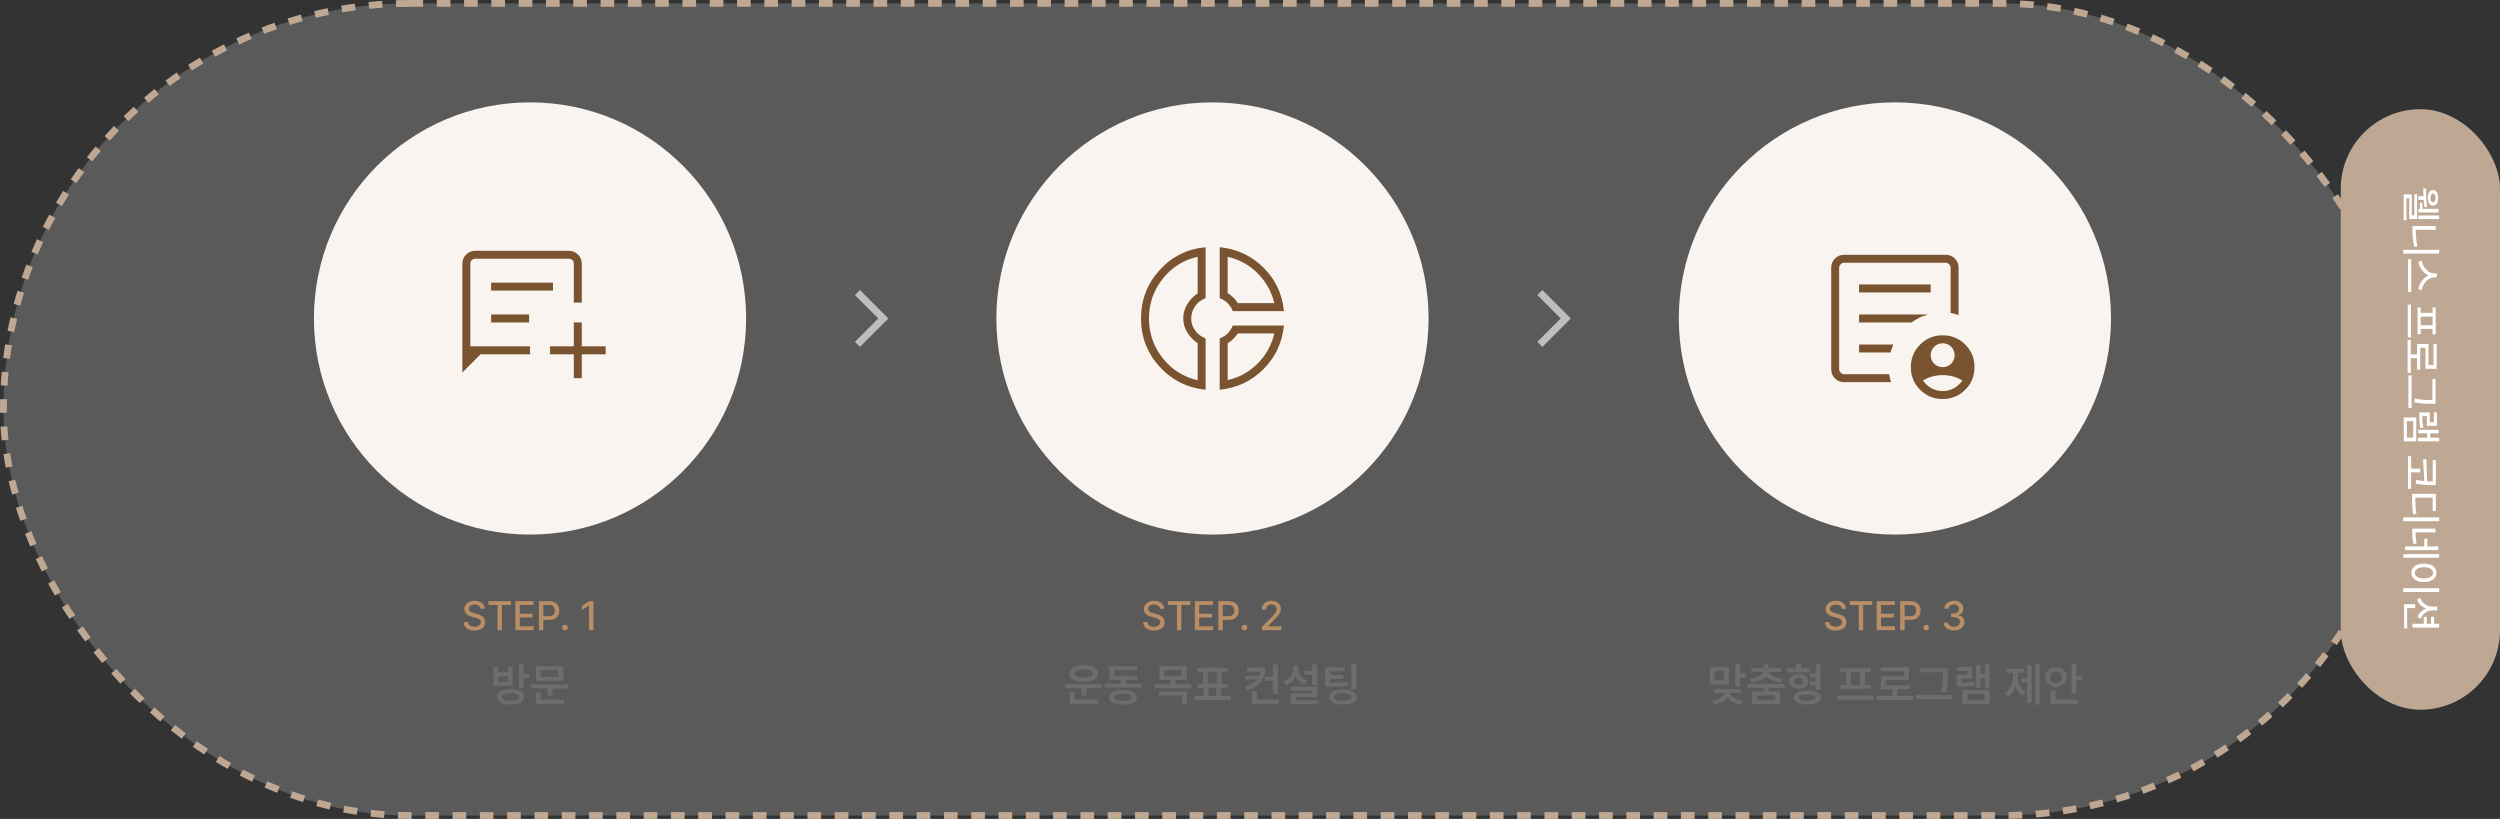
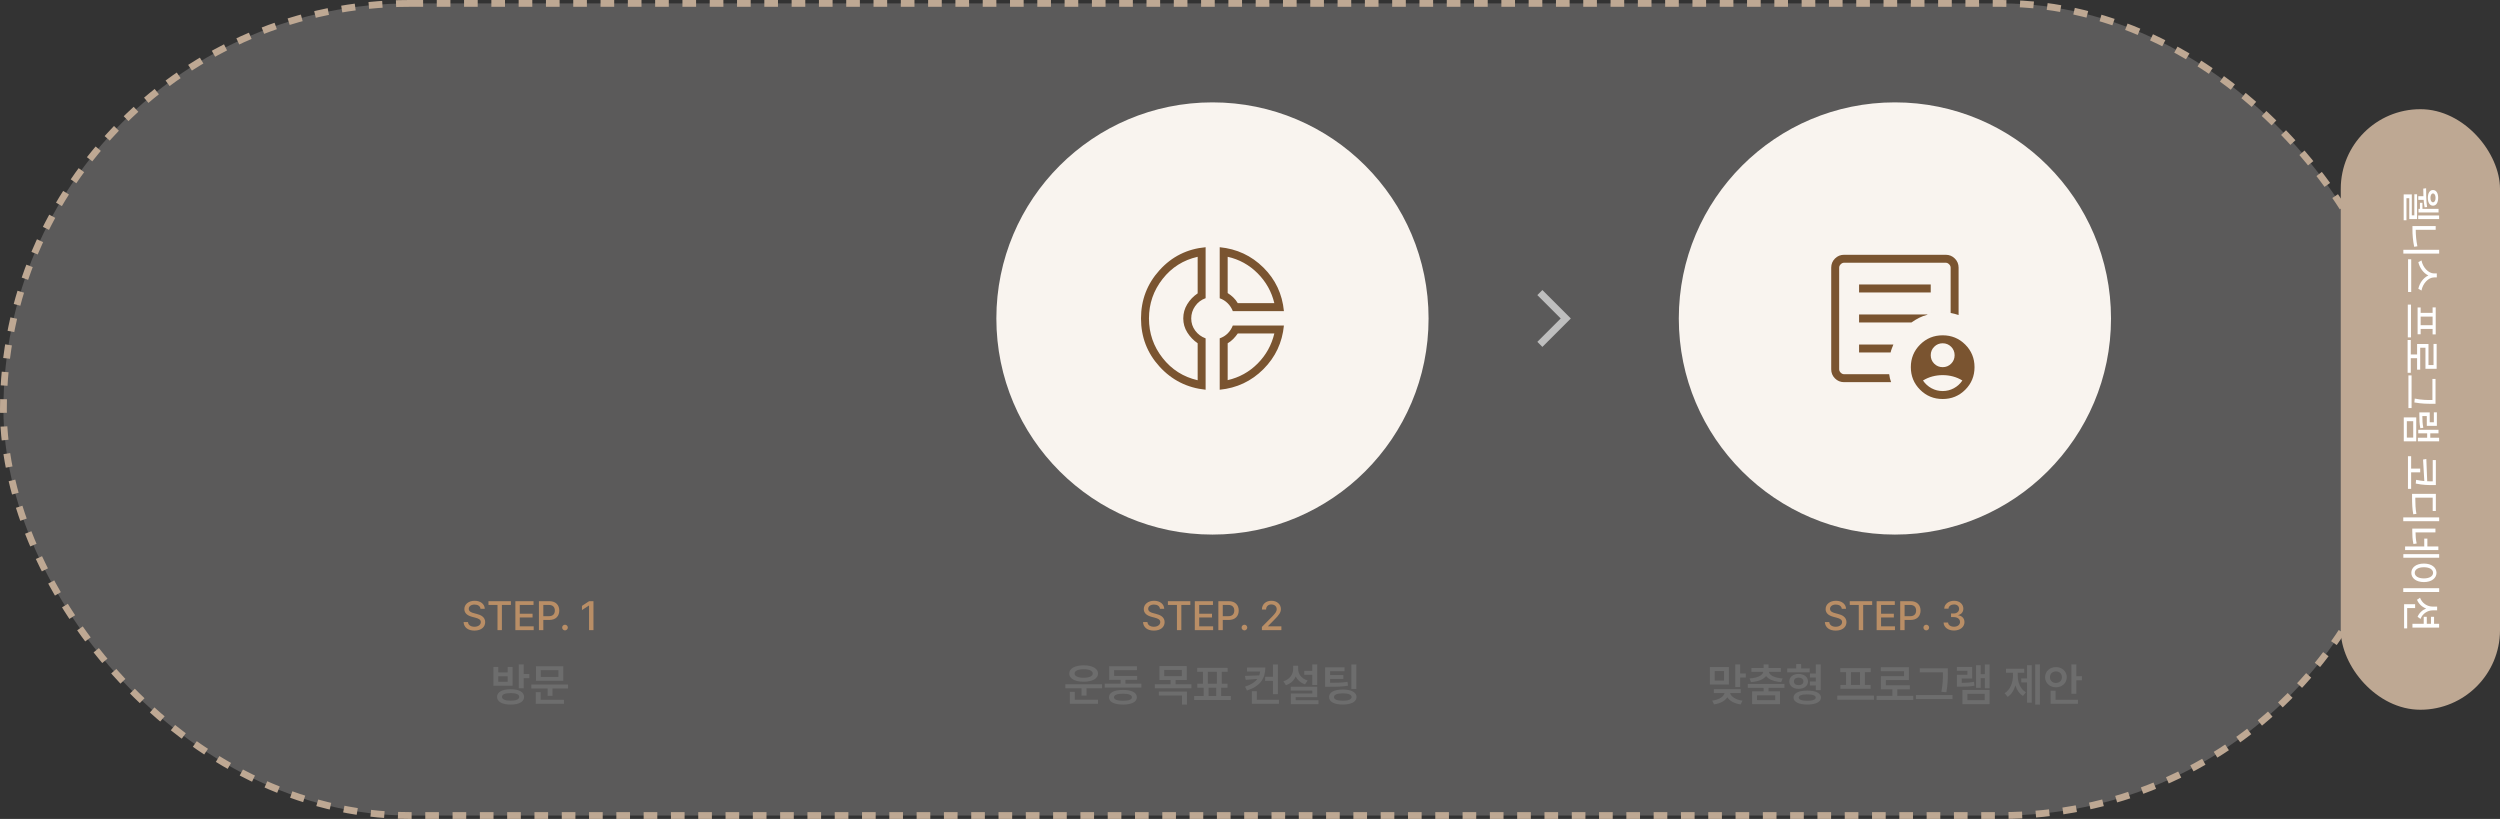
<svg xmlns="http://www.w3.org/2000/svg" width="1099" height="360" viewBox="0 0 1099 360" fill="none">
  <rect x="0" y="0" width="1099" height="360" fill="#333333" stroke="none" />
  <rect x="1.5" y="1.5" width="1057" height="357" rx="178.5" fill="#FBF8F6" fill-opacity="0.2" stroke="#BEA893" stroke-width="3" stroke-dasharray="6 6" />
-   <circle cx="233" cy="140" r="95" fill="#F9F4EF" />
  <mask id="mask0_237_5309" style="mask-type:alpha" maskUnits="userSpaceOnUse" x="191" y="98" width="84" height="84">
-     <rect x="191" y="98" width="84" height="84" fill="#D9D9D9" />
-   </mask>
+     </mask>
  <g mask="url(#mask0_237_5309)">
    <path d="M203.25 163.76V115.904C203.25 114.349 203.804 113.018 204.911 111.911C206.018 110.804 207.349 110.25 208.904 110.25H250.096C251.651 110.25 252.982 110.804 254.089 111.911C255.196 113.018 255.75 114.349 255.75 115.904V133.061C255.458 133.034 255.167 133.017 254.875 133.01C254.583 133.003 254.292 133 254 133C253.708 133 253.417 133.003 253.125 133.01C252.833 133.017 252.542 133.034 252.25 133.061V115.904C252.25 115.276 252.048 114.76 251.644 114.356C251.24 113.952 250.724 113.75 250.096 113.75H208.904C208.276 113.75 207.76 113.952 207.356 114.356C206.952 114.76 206.75 115.276 206.75 115.904V152.25H233.061C233.034 152.542 233.017 152.833 233.01 153.125C233.003 153.417 233 153.708 233 154C233 154.292 233.003 154.583 233.01 154.875C233.017 155.167 233.034 155.458 233.061 155.75H211.26L203.25 163.76ZM215.904 127.75H243.096V124.25H215.904V127.75ZM215.904 141.75H232.596V138.25H215.904V141.75ZM252.25 166.25V155.75H241.75V152.25H252.25V141.75H255.75V152.25H266.25V155.75H255.75V166.25H252.25Z" fill="#7A5430" />
  </g>
  <path d="M211.229 267.631C211.106 266.444 210.069 265.768 208.61 265.768C207.055 265.768 206.07 266.567 206.062 267.648C206.062 268.853 207.371 269.327 208.382 269.564L209.612 269.898C211.238 270.294 213.277 271.182 213.286 273.484C213.277 275.638 211.563 277.211 208.558 277.211C205.71 277.211 203.917 275.787 203.794 273.467H205.728C205.842 274.855 207.072 275.515 208.558 275.523C210.184 275.515 211.361 274.697 211.37 273.449C211.361 272.342 210.307 271.894 208.962 271.533L207.45 271.129C205.402 270.566 204.137 269.529 204.128 267.754C204.137 265.557 206.088 264.098 208.663 264.098C211.247 264.098 213.049 265.574 213.11 267.631H211.229ZM214.728 265.943V264.273H224.589V265.943H220.634V277H218.7V265.943H214.728ZM226.558 277V264.273H234.538V265.943H228.491V269.793H234.116V271.445H228.491V275.33H234.608V277H226.558ZM236.911 277V264.273H241.446C244.408 264.273 245.858 266.049 245.858 268.404C245.858 270.751 244.399 272.535 241.446 272.535H238.845V277H236.911ZM238.845 270.883H241.253C243.125 270.892 243.907 269.837 243.907 268.404C243.907 266.963 243.125 265.935 241.253 265.926H238.845V270.883ZM248.372 277.123C247.687 277.114 247.115 276.561 247.124 275.875C247.115 275.189 247.687 274.627 248.372 274.627C249.049 274.627 249.611 275.189 249.62 275.875C249.611 276.561 249.049 277.114 248.372 277.123ZM260.888 264.273V277H258.937V266.207H258.866L255.825 268.193V266.348L258.989 264.273H260.888Z" fill="#B98E66" />
  <path d="M224.484 302.98C228.146 302.98 230.393 304.221 230.402 306.34C230.393 308.488 228.146 309.729 224.484 309.738C220.793 309.729 218.508 308.488 218.508 306.34C218.508 304.221 220.793 302.98 224.484 302.98ZM216.906 301.438V293.195H219.055V295.578H223.176V293.195H225.324V301.438H216.906ZM219.055 299.719H223.176V297.277H219.055V299.719ZM220.676 306.34C220.676 307.434 222.062 308.029 224.484 308.02C226.896 308.029 228.254 307.434 228.254 306.34C228.254 305.246 226.896 304.689 224.484 304.68C222.062 304.689 220.676 305.246 220.676 306.34ZM228.059 302.551V292.082H230.227V296.301H232.688V298.117H230.227V302.551H228.059ZM249.699 300.91V302.648H242.883V305.891H240.734V302.648H233.566V300.91H249.699ZM235.52 309.387V304.27H237.688V307.629H247.922V309.387H235.52ZM235.617 299.27V292.883H247.629V299.27H235.617ZM237.727 297.57H245.48V294.582H237.727V297.57Z" fill="#6D6D6D" />
  <circle cx="533" cy="140" r="95" fill="#F9F4EF" />
  <mask id="mask1_237_5309" style="mask-type:alpha" maskUnits="userSpaceOnUse" x="491" y="98" width="84" height="84">
    <rect x="491" y="98" width="84" height="84" fill="#D9D9D9" />
  </mask>
  <g mask="url(#mask1_237_5309)">
    <path d="M536.184 108.675C543.705 109.404 550.108 112.385 555.394 117.618C560.679 122.851 563.686 129.235 564.412 136.769H541.945C541.42 135.432 540.663 134.273 539.673 133.293C538.684 132.312 537.521 131.585 536.184 131.111V108.675ZM539.684 112.888V128.827C540.594 129.397 541.431 130.052 542.194 130.792C542.957 131.532 543.601 132.358 544.126 133.269H560.199C558.978 128.199 556.522 123.817 552.829 120.124C549.136 116.431 544.754 114.019 539.684 112.888ZM529.991 108.675V131.079C528.071 131.763 526.536 132.927 525.387 134.571C524.239 136.215 523.664 138.029 523.664 140.013C523.664 141.996 524.25 143.777 525.421 145.354C526.592 146.931 528.116 148.062 529.991 148.746V171.325C521.905 170.495 515.15 167.102 509.725 161.148C504.3 155.193 501.587 148.141 501.587 139.992C501.587 131.842 504.3 124.77 509.725 118.776C515.15 112.782 521.905 109.415 529.991 108.675ZM526.491 112.888C520.196 114.302 515.055 117.55 511.068 122.634C507.081 127.718 505.087 133.507 505.087 140C505.087 146.493 507.081 152.281 511.068 157.365C515.055 162.449 520.196 165.711 526.491 167.152V150.904C524.634 149.616 523.115 148.031 521.934 146.148C520.754 144.266 520.164 142.205 520.164 139.966C520.164 137.727 520.743 135.655 521.901 133.75C523.059 131.845 524.589 130.249 526.491 128.961V112.888ZM541.945 143.096H564.412C563.676 150.613 560.667 157.013 555.384 162.296C550.101 167.579 543.701 170.589 536.184 171.325V148.735C537.552 148.261 538.723 147.537 539.697 146.563C540.671 145.589 541.42 144.433 541.945 143.096ZM544.126 146.596C543.525 147.462 542.862 148.265 542.137 149.006C541.412 149.746 540.594 150.379 539.684 150.904V167.111C544.799 165.936 549.192 163.501 552.862 159.808C556.533 156.116 558.978 151.711 560.199 146.596H544.126Z" fill="#7A5430" />
  </g>
  <path d="M509.911 267.631C509.788 266.444 508.751 265.768 507.292 265.768C505.736 265.768 504.752 266.567 504.743 267.648C504.743 268.853 506.053 269.327 507.063 269.564L508.294 269.898C509.92 270.294 511.959 271.182 511.968 273.484C511.959 275.638 510.245 277.211 507.239 277.211C504.392 277.211 502.599 275.787 502.476 273.467H504.409C504.523 274.855 505.754 275.515 507.239 275.523C508.865 275.515 510.043 274.697 510.052 273.449C510.043 272.342 508.988 271.894 507.644 271.533L506.132 271.129C504.084 270.566 502.818 269.529 502.81 267.754C502.818 265.557 504.77 264.098 507.345 264.098C509.929 264.098 511.73 265.574 511.792 267.631H509.911ZM513.409 265.943V264.273H523.271V265.943H519.315V277H517.382V265.943H513.409ZM525.239 277V264.273H533.22V265.943H527.173V269.793H532.798V271.445H527.173V275.33H533.29V277H525.239ZM535.593 277V264.273H540.128C543.09 264.273 544.54 266.049 544.54 268.404C544.54 270.751 543.081 272.535 540.128 272.535H537.526V277H535.593ZM537.526 270.883H539.935C541.807 270.892 542.589 269.837 542.589 268.404C542.589 266.963 541.807 265.935 539.935 265.926H537.526V270.883ZM547.054 277.123C546.368 277.114 545.797 276.561 545.806 275.875C545.797 275.189 546.368 274.627 547.054 274.627C547.73 274.627 548.293 275.189 548.302 275.875C548.293 276.561 547.73 277.114 547.054 277.123ZM554.735 277V275.594L559.147 271.146C560.545 269.696 561.239 268.888 561.239 267.771C561.239 266.515 560.22 265.715 558.884 265.715C557.469 265.715 556.572 266.611 556.563 267.965H554.735C554.718 265.636 556.493 264.098 558.919 264.098C561.371 264.098 563.067 265.653 563.085 267.719C563.067 269.143 562.399 270.276 560.009 272.623L557.425 275.242V275.348H563.296V277H554.735Z" fill="#B98E66" />
  <path d="M484.455 300.812V302.551H477.639V305.793H475.432V302.551H468.322V300.812H484.455ZM470.041 296.086C470.031 293.869 472.57 292.473 476.369 292.473C480.188 292.473 482.697 293.869 482.697 296.086C482.697 298.312 480.188 299.689 476.369 299.68C472.57 299.689 470.031 298.312 470.041 296.086ZM470.295 309.387V304.152H472.482V307.609H482.678V309.387H470.295ZM472.385 296.086C472.365 297.258 473.947 297.941 476.369 297.941C478.811 297.941 480.383 297.258 480.373 296.086C480.383 294.875 478.811 294.191 476.369 294.191C473.947 294.191 472.365 294.875 472.385 296.086ZM501.74 300.539V302.277H485.627V300.539H492.619V298.859H487.6V292.883H499.787V294.582H489.768V297.141H499.885V298.859H494.748V300.539H501.74ZM487.502 306.516C487.502 304.445 489.816 303.283 493.654 303.293C497.463 303.283 499.758 304.445 499.768 306.516C499.758 308.566 497.463 309.729 493.654 309.738C489.816 309.729 487.502 308.566 487.502 306.516ZM489.709 306.516C489.699 307.541 491.086 308.068 493.654 308.059C496.184 308.068 497.58 307.541 497.6 306.516C497.58 305.5 496.184 304.953 493.654 304.953C491.086 304.953 489.699 305.5 489.709 306.516ZM521.701 292.805V298.938H516.779V300.793H523.752V302.551H507.658V300.793H514.592V298.938H509.689V292.805H521.701ZM509.436 305.754V304.035H521.779V309.738H519.611V305.754H509.436ZM511.799 297.219H519.553V294.504H511.799V297.219ZM541.076 305.949V307.707H524.943V305.949H529.123V302.316H526.33V300.559H528.811V295.324H526.271V293.586H539.67V295.324H537.092V300.559H539.611V302.316H536.818V305.949H541.076ZM530.979 300.559H534.943V295.324H530.979V300.559ZM531.291 305.949H534.65V302.316H531.291V305.949ZM556.232 293.449C556.232 298.264 554.035 301.633 548.166 303.547L547.326 301.848C550.031 300.969 551.75 299.826 552.756 298.439L547.619 298.859L547.287 297.141L553.576 296.887C553.762 296.359 553.879 295.793 553.938 295.207H548.186V293.449H556.232ZM550.314 309.387V303.859H552.502V307.629H562.229V309.387H550.314ZM556.154 299.309V297.531H559.592V292.102H561.76V305.148H559.592V299.309H556.154ZM579.045 292.082V301.125H576.877V296.652H573.361V294.914H576.877V292.082H579.045ZM564.162 299.484C567.004 298.625 568.479 296.447 568.479 294.074V292.668H570.666V294.074C570.656 296.252 572.082 298.312 574.826 299.152L573.674 300.832C571.76 300.197 570.373 298.947 569.592 297.346C568.83 299.133 567.375 300.539 565.295 301.223L564.162 299.484ZM567.424 303.586V301.887H579.045V306.457H569.572V307.805H579.611V309.523H567.443V304.836H576.896V303.586H567.424ZM591.057 293.352V295.07H584.729V296.75H590.549V298.449H584.729V300.148C588.029 300.158 590.041 300.109 592.365 299.719L592.58 301.438C590.051 301.857 587.834 301.916 584.025 301.906H582.521V293.352H591.057ZM584.26 306.418C584.25 304.328 586.525 303.107 590.295 303.117C593.996 303.107 596.33 304.328 596.33 306.418C596.33 308.508 593.996 309.719 590.295 309.719C586.525 309.719 584.25 308.508 584.26 306.418ZM586.428 306.418C586.408 307.473 587.785 308.039 590.295 308.039C592.746 308.039 594.162 307.473 594.162 306.418C594.162 305.373 592.746 304.797 590.295 304.797C587.785 304.797 586.408 305.373 586.428 306.418ZM594.064 302.863V292.102H596.252V302.863H594.064Z" fill="#6D6D6D" />
  <circle cx="833" cy="140" r="95" fill="#F9F4EF" />
  <mask id="mask2_237_5309" style="mask-type:alpha" maskUnits="userSpaceOnUse" x="791" y="98" width="84" height="84">
    <rect x="791" y="98" width="84" height="84" fill="#D9D9D9" />
  </mask>
  <g mask="url(#mask2_237_5309)">
    <path d="M854 161.404C855.458 161.404 856.698 160.893 857.719 159.873C858.74 158.852 859.25 157.612 859.25 156.154C859.25 154.695 858.74 153.456 857.719 152.435C856.698 151.414 855.458 150.904 854 150.904C852.542 150.904 851.302 151.414 850.281 152.435C849.26 153.456 848.75 154.695 848.75 156.154C848.75 157.612 849.26 158.852 850.281 159.873C851.302 160.893 852.542 161.404 854 161.404ZM854 171.904C855.75 171.904 857.383 171.495 858.9 170.679C860.417 169.862 861.671 168.725 862.663 167.266C861.321 166.45 859.921 165.852 858.463 165.473C857.004 165.093 855.517 164.904 854 164.904C852.483 164.904 850.996 165.093 849.538 165.473C848.079 165.852 846.679 166.45 845.338 167.266C846.329 168.725 847.583 169.862 849.1 170.679C850.617 171.495 852.25 171.904 854 171.904ZM810.654 168C809.088 168 807.754 167.449 806.652 166.348C805.551 165.246 805 163.912 805 162.346V117.654C805 116.088 805.551 114.754 806.652 113.652C807.754 112.551 809.088 112 810.654 112H855.346C856.912 112 858.246 112.551 859.348 113.652C860.449 114.754 861 116.088 861 117.654V138.479C860.385 138.268 859.797 138.096 859.237 137.964C858.676 137.832 858.097 137.7 857.5 137.57V117.654C857.5 117.115 857.276 116.622 856.827 116.173C856.378 115.724 855.885 115.5 855.346 115.5H810.654C810.115 115.5 809.622 115.724 809.173 116.173C808.724 116.622 808.5 117.115 808.5 117.654V162.346C808.5 162.885 808.724 163.378 809.173 163.827C809.622 164.276 810.115 164.5 810.654 164.5H830.483C830.568 165.155 830.677 165.763 830.809 166.324C830.942 166.885 831.113 167.444 831.324 168H810.654ZM808.5 164.5V115.5V137.57V137.308V164.5ZM817.25 154.942H831.109C831.239 154.346 831.415 153.767 831.637 153.206C831.859 152.645 832.091 152.057 832.334 151.442H817.25V154.942ZM817.25 141.75H840.283C841.431 140.942 842.563 140.258 843.678 139.697C844.793 139.136 845.99 138.696 847.269 138.378V138.25H817.25V141.75ZM817.25 128.558H848.75V125.058H817.25V128.558ZM854 175.404C850.101 175.404 846.792 174.045 844.075 171.328C841.358 168.611 840 165.303 840 161.404C840 157.504 841.358 154.196 844.075 151.479C846.792 148.762 850.101 147.404 854 147.404C857.899 147.404 861.208 148.762 863.925 151.479C866.642 154.196 868 157.504 868 161.404C868 165.303 866.642 168.611 863.925 171.328C861.208 174.045 857.899 175.404 854 175.404Z" fill="#7A5430" />
  </g>
  <path d="M809.647 267.631C809.524 266.444 808.487 265.768 807.028 265.768C805.473 265.768 804.488 266.567 804.479 267.648C804.479 268.853 805.789 269.327 806.8 269.564L808.03 269.898C809.656 270.294 811.695 271.182 811.704 273.484C811.695 275.638 809.981 277.211 806.976 277.211C804.128 277.211 802.335 275.787 802.212 273.467H804.146C804.26 274.855 805.49 275.515 806.976 275.523C808.602 275.515 809.779 274.697 809.788 273.449C809.779 272.342 808.725 271.894 807.38 271.533L805.868 271.129C803.82 270.566 802.555 269.529 802.546 267.754C802.555 265.557 804.506 264.098 807.081 264.098C809.665 264.098 811.467 265.574 811.528 267.631H809.647ZM813.146 265.943V264.273H823.007V265.943H819.052V277H817.118V265.943H813.146ZM824.976 277V264.273H832.956V265.943H826.909V269.793H832.534V271.445H826.909V275.33H833.026V277H824.976ZM835.329 277V264.273H839.864C842.826 264.273 844.276 266.049 844.276 268.404C844.276 270.751 842.817 272.535 839.864 272.535H837.263V277H835.329ZM837.263 270.883H839.671C841.543 270.892 842.325 269.837 842.325 268.404C842.325 266.963 841.543 265.935 839.671 265.926H837.263V270.883ZM846.79 277.123C846.104 277.114 845.533 276.561 845.542 275.875C845.533 275.189 846.104 274.627 846.79 274.627C847.467 274.627 848.029 275.189 848.038 275.875C848.029 276.561 847.467 277.114 846.79 277.123ZM858.989 277.176C856.353 277.176 854.48 275.761 854.401 273.678H856.37C856.44 274.794 857.548 275.506 858.972 275.506C860.51 275.506 861.626 274.671 861.626 273.432C861.626 272.175 860.58 271.278 858.761 271.27H857.671V269.688H858.761C860.211 269.696 861.222 268.888 861.222 267.666C861.222 266.506 860.352 265.715 859.007 265.715C857.732 265.715 856.59 266.427 856.546 267.578H854.683C854.735 265.504 856.651 264.098 859.024 264.098C861.529 264.098 863.103 265.68 863.085 267.561C863.103 269.011 862.206 270.048 860.835 270.391V270.479C862.575 270.725 863.586 271.894 863.577 273.502C863.586 275.62 861.626 277.176 858.989 277.176Z" fill="#B98E66" />
  <path d="M760.021 293.254V300.93H751.662V293.254H760.021ZM752.697 308C755.822 307.58 757.775 306.203 758.127 304.66H753.42V302.941H765.236V304.66H760.549C760.9 306.164 762.893 307.59 765.979 308.02L765.197 309.68C762.434 309.289 760.344 308.107 759.328 306.516C758.312 308.107 756.242 309.27 753.498 309.641L752.697 308ZM753.791 299.191H757.893V294.992H753.791V299.191ZM762.814 302.043V292.082H764.982V296.047H767.443V297.844H764.982V302.043H762.814ZM784.436 300.656V302.375H777.443V303.918H782.482V309.523H770.236V303.918H775.295V302.375H768.342V300.656H784.436ZM769.104 298.254C772.814 297.99 774.875 296.809 775.129 295.363H769.924V293.645H775.295V292.062H777.443V293.645H782.854V295.363H777.609C777.854 296.809 779.943 297.99 783.635 298.254L783.01 299.855C779.826 299.611 777.473 298.674 776.369 297.18C775.256 298.674 772.902 299.611 769.748 299.855L769.104 298.254ZM772.385 307.766H780.373V305.656H772.385V307.766ZM795.529 293.84V295.559H785.666V293.84H789.611V291.926H791.779V293.84H795.529ZM786.584 299.562C786.574 297.59 788.254 296.262 790.666 296.262C793.068 296.262 794.797 297.59 794.807 299.562C794.797 301.525 793.068 302.824 790.666 302.824C788.254 302.824 786.574 301.525 786.584 299.562ZM788.439 306.652C788.439 304.709 790.734 303.576 794.475 303.586C798.205 303.576 800.5 304.709 800.51 306.652C800.5 308.566 798.205 309.719 794.475 309.719C790.734 309.719 788.439 308.566 788.439 306.652ZM788.615 299.562C788.605 300.598 789.416 301.203 790.666 301.203C791.916 301.203 792.775 300.598 792.775 299.562C792.775 298.508 791.916 297.883 790.666 297.883C789.416 297.883 788.605 298.508 788.615 299.562ZM790.725 306.652C790.715 307.57 792.092 308.068 794.475 308.059C796.838 308.068 798.186 307.57 798.186 306.652C798.186 305.715 796.838 305.246 794.475 305.246C792.092 305.246 790.715 305.715 790.725 306.652ZM795.627 301.32V299.582H798.244V297.844H795.646V296.086H798.244V292.082H800.412V303.391H798.244V301.32H795.627ZM823.791 305.793V307.609H807.658V305.793H823.791ZM808.986 295.461V293.723H822.385V295.461H819.807V301.086H822.326V302.805H809.045V301.086H811.525V295.461H808.986ZM813.693 301.086H817.658V295.461H813.693V301.086ZM841.076 305.891V307.688H824.943V305.891H831.896V303.02H826.857V297.238H837.014V295.051H826.818V293.293H839.162V298.957H829.025V301.242H839.572V303.02H834.045V305.891H841.076ZM856.271 293.801V295.793C856.271 298.156 856.271 300.588 855.627 304.309L853.42 304.113C854.104 300.646 854.104 298.088 854.104 295.793V295.559H843.928V293.801H856.271ZM842.229 307.316V305.539H858.322V307.316H842.229ZM874.611 292.102V302.551H872.541V298.117H870.705V302.375H868.674V292.434H870.705V296.359H872.541V292.102H874.611ZM860.236 294.895V293.176H866.955V298.273H862.365V300.188C864.426 300.168 865.979 300.07 867.775 299.719L867.971 301.438C865.842 301.828 864.055 301.877 861.467 301.867H860.256V296.652H864.865V294.895H860.236ZM862.697 309.523V303.293H874.611V309.523H862.697ZM864.865 307.766H872.463V305.031H864.865V307.766ZM896.74 292.082V309.738H894.67V292.082H896.74ZM881.232 304.719C883.781 303.166 884.904 299.982 884.904 296.906V295.734H881.838V293.977H889.846V295.734H886.994V296.906C886.994 299.885 888.059 302.873 890.588 304.328L889.299 305.93C887.668 304.963 886.584 303.283 885.969 301.271C885.344 303.449 884.221 305.305 882.561 306.34L881.232 304.719ZM888.557 299.992V298.234H891.096V292.414H893.146V308.879H891.096V299.992H888.557ZM912.756 292.082V297.258H915.217V299.055H912.756V304.992H910.588V292.082H912.756ZM899.025 297.707C899.016 295.1 901.105 293.264 903.791 293.254C906.477 293.264 908.537 295.1 908.557 297.707C908.537 300.275 906.477 302.141 903.791 302.141C901.105 302.141 899.016 300.275 899.025 297.707ZM901.154 297.707C901.145 299.23 902.316 300.236 903.791 300.227C905.285 300.236 906.418 299.23 906.428 297.707C906.418 296.145 905.285 295.148 903.791 295.148C902.316 295.148 901.145 296.145 901.154 297.707ZM901.447 309.387V303.645H903.615V307.629H913.459V309.387H901.447Z" fill="#6D6D6D" />
  <mask id="mask3_237_5309" style="mask-type:alpha" maskUnits="userSpaceOnUse" x="368" y="125" width="30" height="30">
-     <rect x="368" y="125" width="30" height="30" fill="#D9D9D9" />
-   </mask>
+     </mask>
  <g mask="url(#mask3_237_5309)">
    <path d="M378.031 152.5L375.812 150.281L386.094 140L375.812 129.719L378.031 127.5L390.531 140L378.031 152.5Z" fill="#BEBEBE" />
  </g>
  <mask id="mask4_237_5309" style="mask-type:alpha" maskUnits="userSpaceOnUse" x="668" y="125" width="30" height="30">
    <rect x="668" y="125" width="30" height="30" fill="#D9D9D9" />
  </mask>
  <g mask="url(#mask4_237_5309)">
    <path d="M678.031 152.5L675.812 150.281L686.094 140L675.812 129.719L678.031 127.5L690.531 140L678.031 152.5Z" fill="#BEBEBE" />
  </g>
  <rect x="1029" y="48" width="70" height="264" rx="35" fill="#BEA893" />
  <path d="M1072.24 96.311L1063.04 96.311L1063.04 94.711L1072.24 94.711L1072.24 96.311ZM1066.51 82.758C1066.51 84.894 1066.54 88.4 1066.95 91.019L1065.86 91.143C1065.65 90.106 1065.51 88.981 1065.43 87.856L1063.08 87.856L1063.08 86.238L1065.33 86.238C1065.27 84.999 1065.26 83.839 1065.26 82.916L1066.51 82.758ZM1069.53 83.531C1070.96 83.522 1071.81 84.885 1071.82 86.977C1071.81 89.068 1070.96 90.431 1069.53 90.422C1068.13 90.431 1067.27 89.068 1067.28 86.977C1067.27 84.885 1068.13 83.522 1069.53 83.531ZM1069.53 85.043C1068.87 85.043 1068.43 85.808 1068.42 86.977C1068.43 88.163 1068.87 88.928 1069.53 88.928C1070.23 88.928 1070.67 88.163 1070.67 86.977C1070.67 85.808 1070.23 85.043 1069.53 85.043ZM1061.34 85.412L1062.54 85.412L1062.54 96.311L1059.11 96.311L1059.11 87.117L1057.88 87.117L1057.88 96.82L1056.66 96.82L1056.66 85.447L1060.23 85.447L1060.23 94.658L1061.34 94.658L1061.34 85.412ZM1063.8 89.156L1064.91 89.156L1064.91 91.811L1071.99 91.811L1071.99 93.393L1063.17 93.393L1063.17 91.811L1063.8 91.811L1063.8 89.156ZM1072.26 111.48L1056.51 111.48L1056.51 109.811L1072.26 109.811L1072.26 111.48ZM1060.51 99.369L1070.73 99.369L1070.73 101.021L1061.96 101.021C1061.96 103.324 1062.17 105.741 1062.68 108.264L1061.27 108.492C1060.7 105.706 1060.5 103.175 1060.51 100.687L1060.51 99.369ZM1070.02 121.957C1067.46 121.957 1065.03 124.69 1064.49 127.723L1063.1 126.949C1063.64 124.427 1065.29 122.115 1067.51 121.096C1065.3 120.059 1063.66 117.747 1063.1 115.225L1064.49 114.486C1065.05 117.475 1067.46 120.19 1070.02 120.199L1071.22 120.199L1071.22 121.957L1070.02 121.957ZM1058.58 113.959L1059.97 113.959L1059.97 128.373L1058.58 128.373L1058.58 113.959ZM1059.88 148.324L1058.47 148.324L1058.47 133.91L1059.88 133.91L1059.88 148.324ZM1069.37 135.141L1070.74 135.141L1070.74 147.006L1069.37 147.006L1069.37 144.598L1064.12 144.598L1064.12 146.953L1062.78 146.953L1062.78 135.176L1064.12 135.176L1064.12 137.531L1069.37 137.531L1069.37 135.141ZM1064.12 139.184L1064.12 142.963L1069.37 142.963L1069.37 139.184L1064.12 139.184ZM1059.79 163.881L1058.39 163.881L1058.39 149.467L1059.79 149.467L1059.79 155.812L1062.55 155.812L1062.55 151.225L1067.56 151.225L1067.56 160.471L1069.78 160.471L1069.78 151.189L1071.15 151.189L1071.15 162.123L1066.23 162.123L1066.23 152.877L1063.92 152.877L1063.92 162.492L1062.55 162.492L1062.55 157.465L1059.79 157.465L1059.79 163.881ZM1070.66 177.504L1068.97 177.504C1066.93 177.504 1064.72 177.504 1061.36 176.924L1061.52 175.219C1064.67 175.852 1066.98 175.852 1068.97 175.852L1069.29 175.852L1069.29 166.57L1070.66 166.57L1070.66 177.504ZM1058.74 165.023L1060.13 165.023L1060.13 179.385L1058.74 179.385L1058.74 165.023ZM1072.24 194.01L1062.89 194.01L1062.89 192.428L1066.98 192.428L1066.98 190.494L1063.06 190.494L1063.06 188.93L1071.96 188.93L1071.96 190.494L1068.35 190.494L1068.35 192.428L1072.24 192.428L1072.24 194.01ZM1069.92 181.248L1071.25 181.248L1071.25 187.225L1066.82 187.225L1066.82 182.9L1064.86 182.9C1064.86 184.852 1064.95 186.337 1065.29 188.068L1063.96 188.244C1063.59 186.258 1063.54 184.623 1063.54 182.32L1063.54 181.283L1068.11 181.283L1068.11 185.625L1069.92 185.625L1069.92 181.248ZM1056.7 183.48L1062.18 183.48L1062.18 194.01L1056.7 194.01L1056.7 183.48ZM1058.05 185.15L1058.05 192.375L1060.85 192.375L1060.85 185.15L1058.05 185.15ZM1070.8 213.24L1069.32 213.24C1067.4 213.231 1065.22 213.249 1061.96 212.572L1062.13 210.937C1063.48 211.228 1064.66 211.386 1065.73 211.482L1065.17 202.008L1066.61 201.762L1067 211.562C1067.85 211.597 1068.61 211.605 1069.32 211.605L1069.43 211.605L1069.43 202.236L1070.8 202.236L1070.8 213.24ZM1058.54 200.531L1059.93 200.531L1059.93 205.998L1063.92 205.998L1063.92 207.65L1059.93 207.65L1059.93 214.893L1058.54 214.893L1058.54 200.531ZM1072.26 229.131L1056.47 229.131L1056.47 227.461L1072.26 227.461L1072.26 229.131ZM1060.34 217.09L1070.8 217.09L1070.8 224.631L1069.41 224.631L1069.41 218.777L1061.76 218.777C1061.77 221.757 1061.86 223.673 1062.25 225.896L1060.87 226.072C1060.43 223.717 1060.35 221.66 1060.34 218.391L1060.34 217.09ZM1070.62 234.035L1061.87 234.035C1061.89 235.652 1061.99 237.173 1062.36 238.922L1060.94 239.15C1060.5 237.103 1060.43 235.354 1060.43 233.402L1060.43 232.365L1070.62 232.365L1070.62 234.035ZM1065.7 236.777L1067.07 236.777L1067.07 240.223L1071.9 240.223L1071.9 241.805L1057.28 241.805L1057.28 240.223L1065.7 240.223L1065.7 236.777ZM1056.51 243.598L1072.26 243.598L1072.26 245.18L1056.51 245.18L1056.51 243.598ZM1072.26 260.244L1056.47 260.244L1056.47 258.574L1072.26 258.574L1072.26 260.244ZM1065.56 247.746C1068.92 247.746 1071.07 249.442 1071.08 251.824C1071.07 254.162 1068.92 255.885 1065.56 255.885C1062.16 255.885 1060.01 254.162 1060.02 251.824C1060.01 249.442 1062.16 247.746 1065.56 247.746ZM1065.56 249.363C1063.05 249.354 1061.52 250.356 1061.52 251.824C1061.52 253.266 1063.05 254.268 1065.56 254.268C1068.03 254.268 1069.58 253.266 1069.58 251.824C1069.58 250.356 1068.03 249.354 1065.56 249.363ZM1069.41 268.312C1067.14 268.321 1064.97 269.728 1064.06 272.074L1062.76 271.16C1063.46 269.446 1064.84 268.172 1066.54 267.504C1064.71 266.827 1063.25 265.491 1062.52 263.654L1063.85 262.758C1064.75 265.184 1066.99 266.651 1069.41 266.66L1071.36 266.66L1071.36 268.312L1069.41 268.312ZM1056.84 265.605L1061.69 265.605L1061.69 267.293L1058.19 267.293L1058.19 276.24L1056.84 276.24L1056.84 265.605ZM1065.47 271.16L1066.82 271.16L1066.82 274.219L1068.65 274.219L1068.65 271.16L1070.01 271.16L1070.01 274.219L1072.24 274.219L1072.24 275.889L1060.51 275.889L1060.51 274.219L1065.47 274.219L1065.47 271.16Z" fill="white" />
</svg>